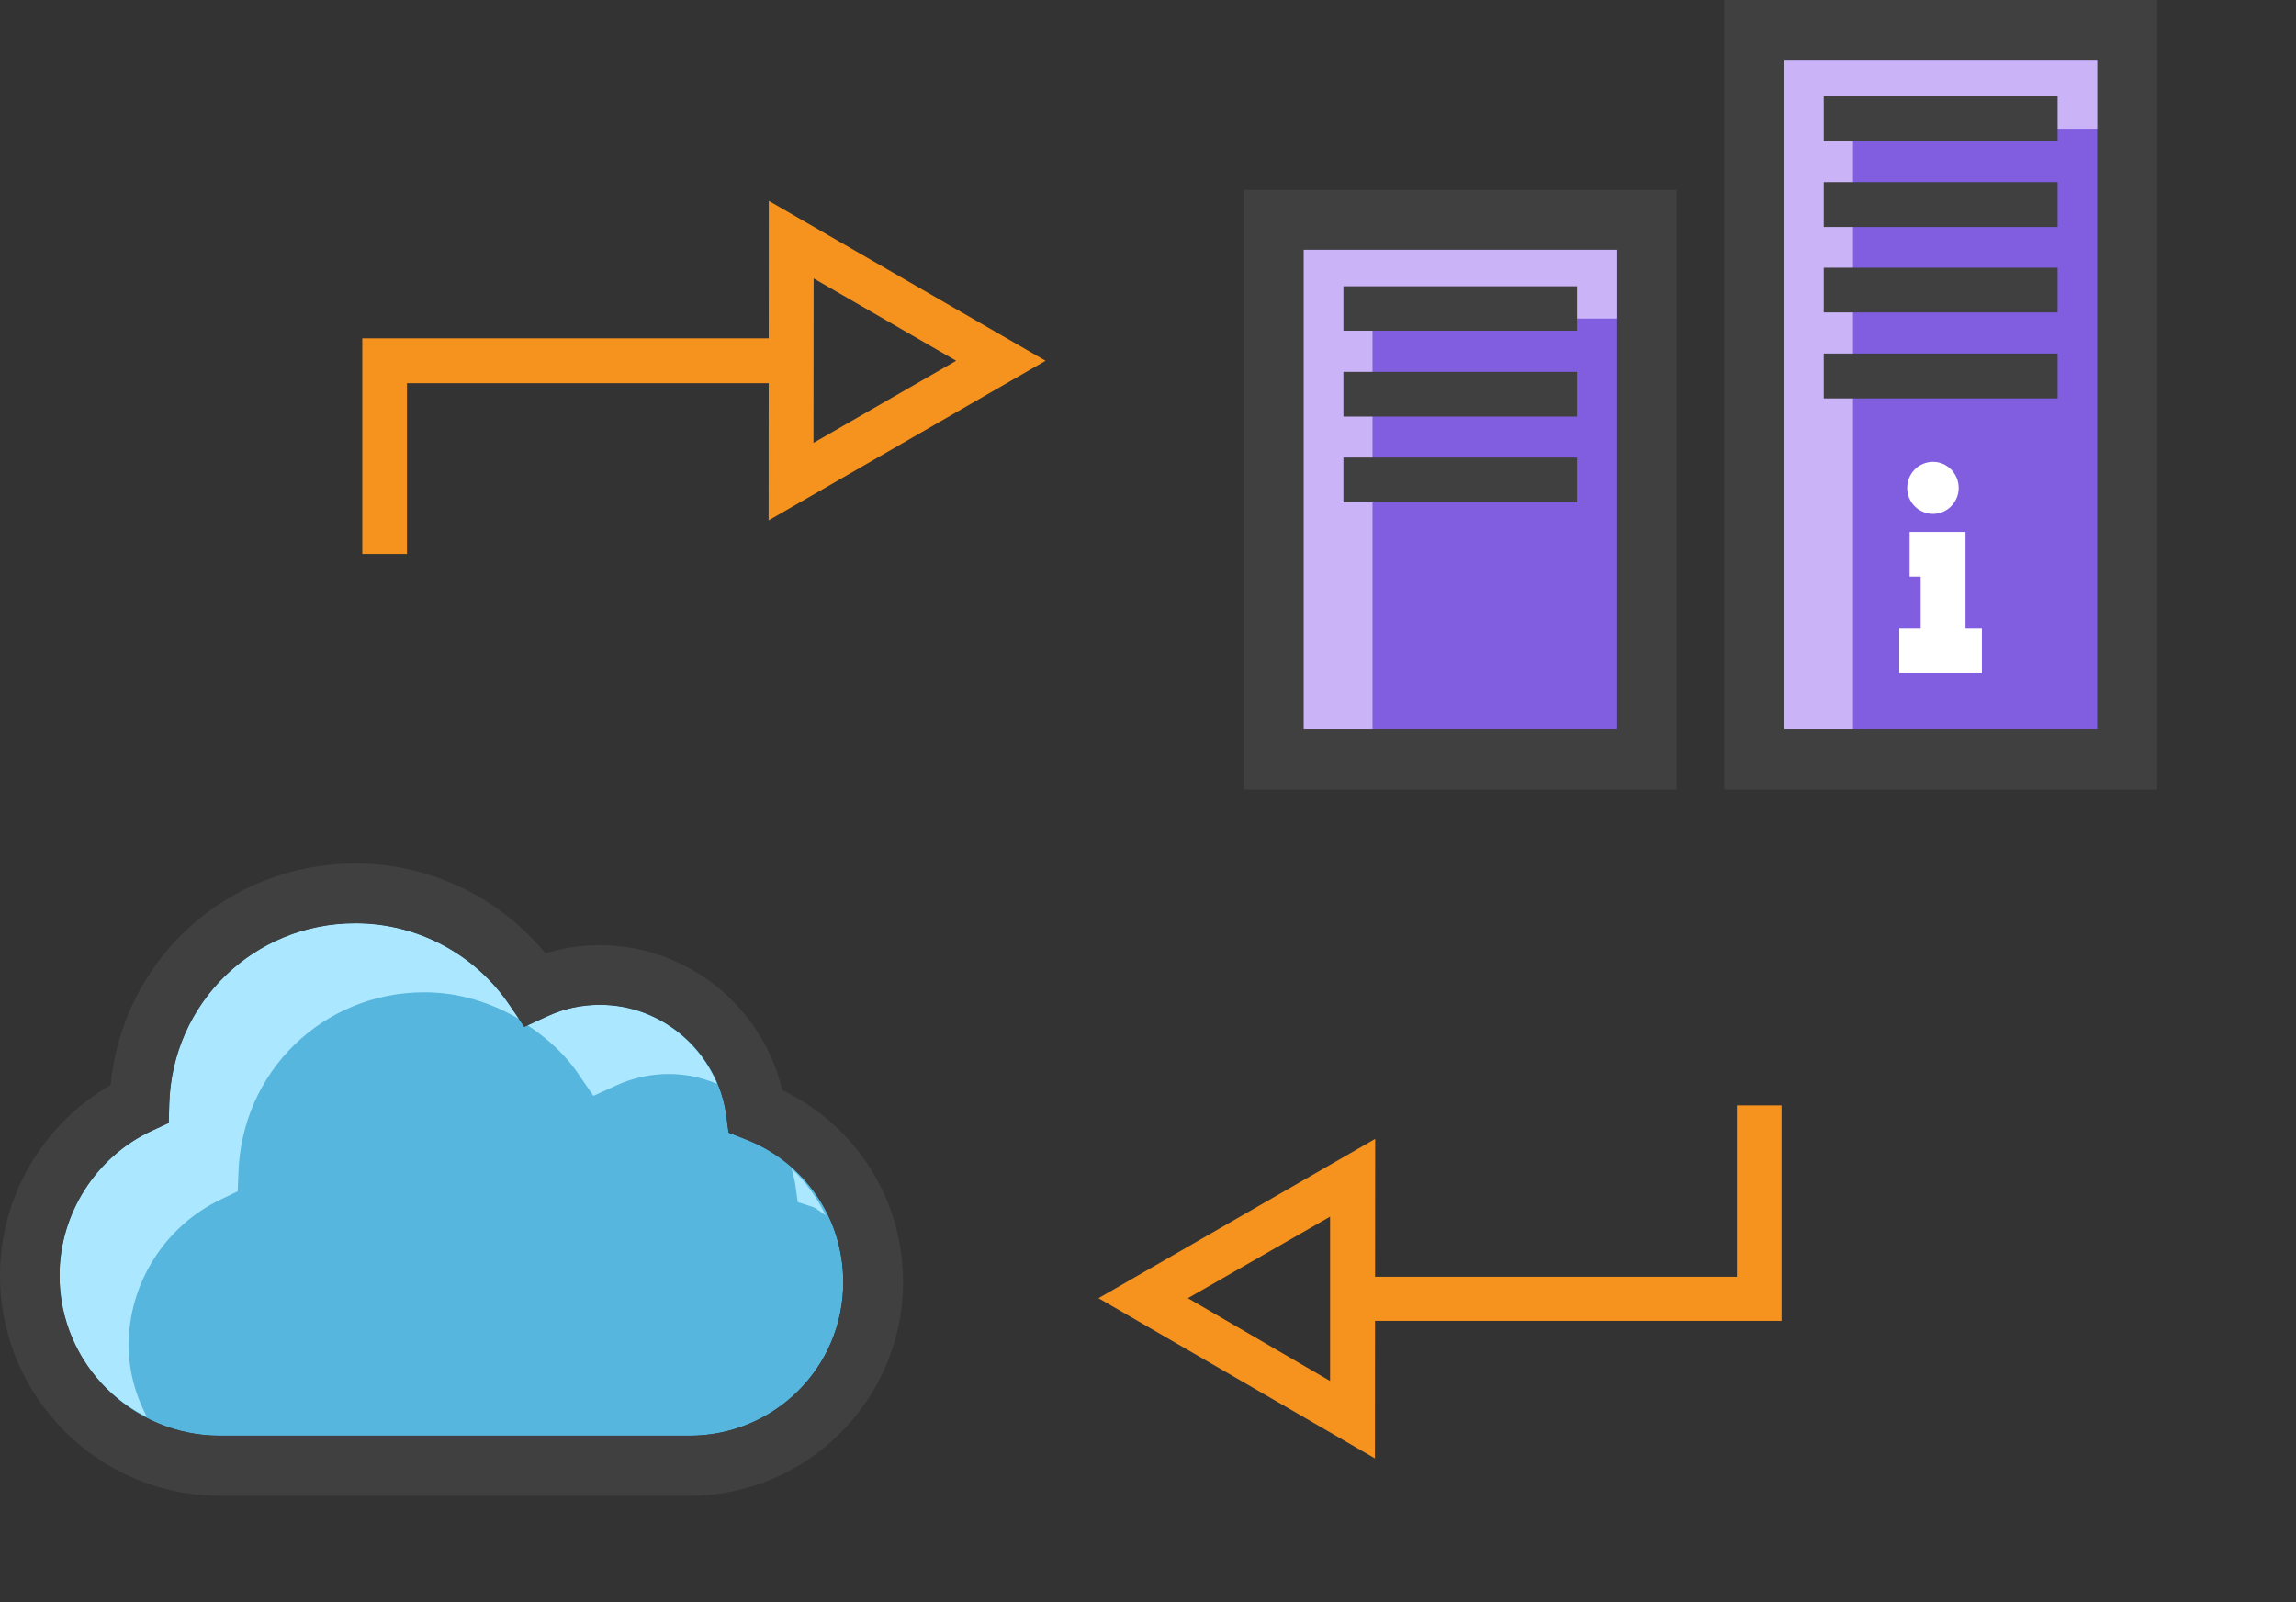
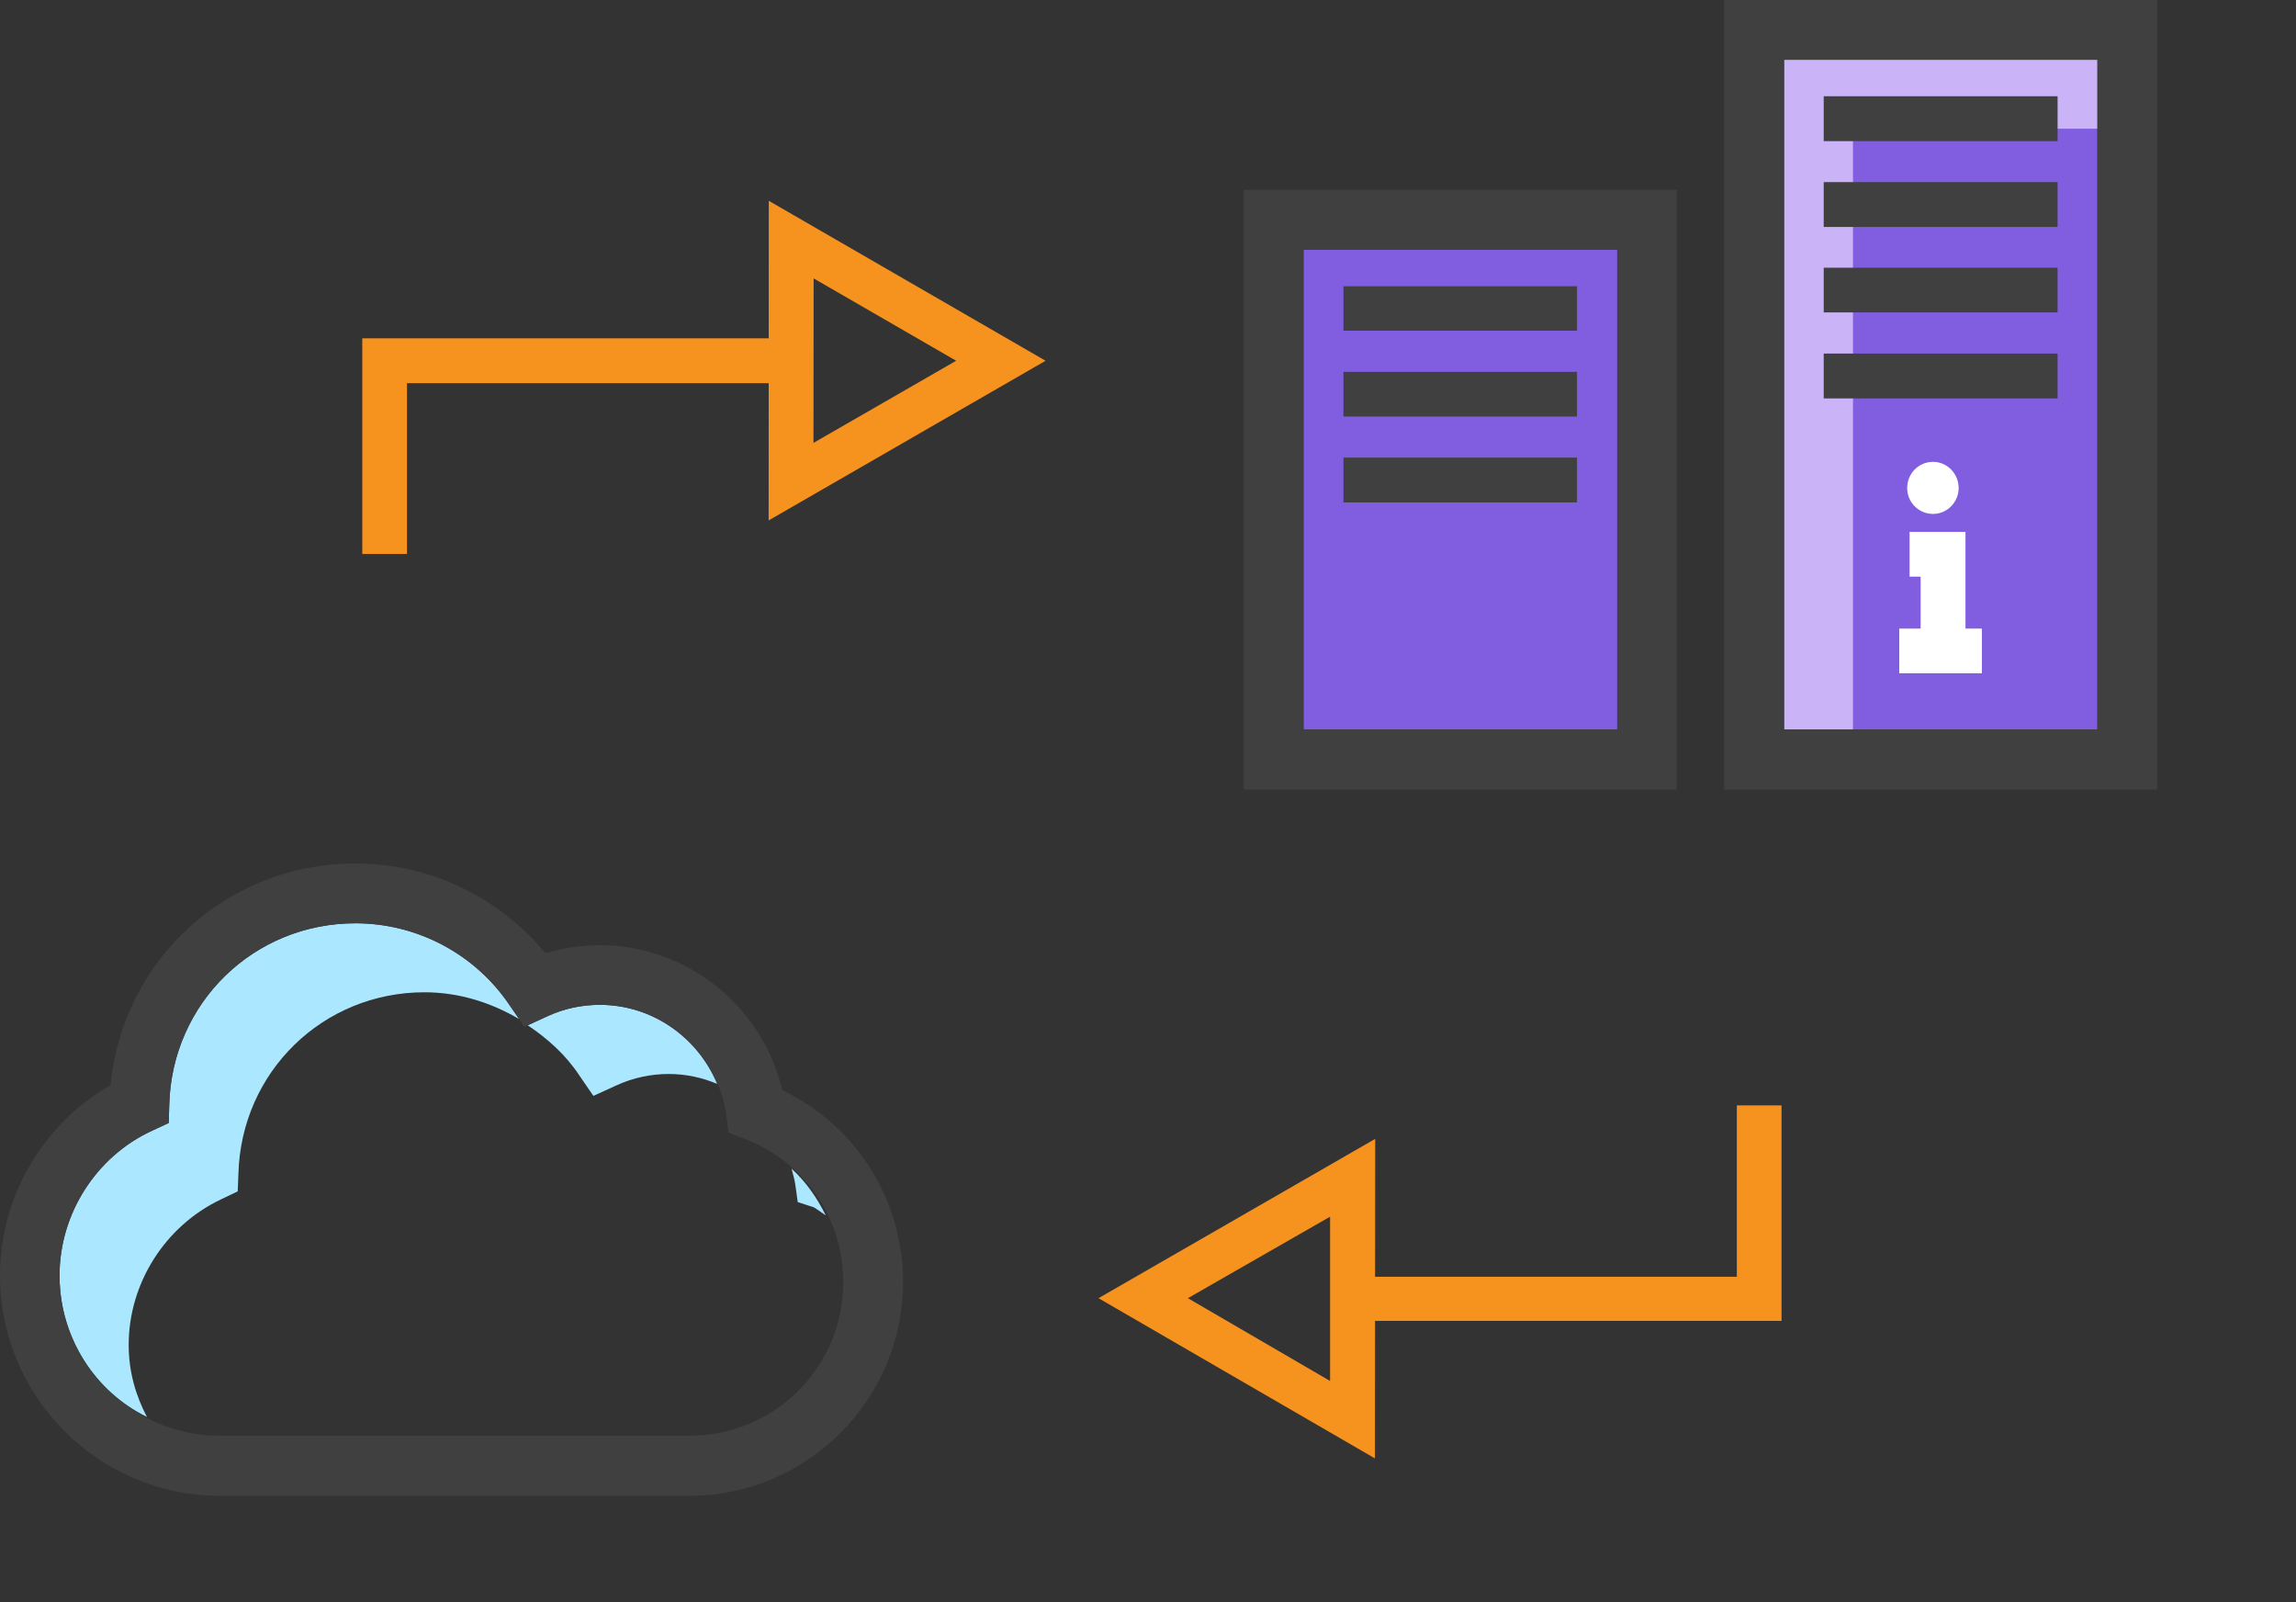
<svg xmlns="http://www.w3.org/2000/svg" width="43px" height="30px" viewBox="0 0 43 30" version="1.1">
  <rect x="0" y="0" width="43" height="30" fill="#333333" stroke="none" />
  <title>messagerie</title>
  <desc>Created with Sketch.</desc>
  <g id="messagerie" stroke="none" stroke-width="1" fill="none" fill-rule="evenodd">
    <polygon id="Fill-10883" fill="#815EE0" points="24.413 13.66 30.288 13.66 30.288 4.673 24.413 4.673" />
-     <path d="M13.953,21.328 L13.645,21.207 L13.602,20.883 C13.44,19.703 12.422,18.815 11.235,18.815 C10.895,18.815 10.562,18.885 10.25,19.03 L9.82,19.227 L9.553,18.835 C8.905,17.865 7.817,17.288 6.657,17.288 C4.753,17.288 3.223,18.777 3.17,20.68 L3.16,21.027 L2.848,21.172 C1.795,21.657 1.115,22.733 1.115,23.883 C1.115,25.532 2.462,26.883 4.117,26.883 L12.915,26.883 C14.498,26.883 15.793,25.608 15.793,24.008 C15.793,22.808 15.07,21.758 13.953,21.328" id="Fill-10884" fill="#57B6DD" />
    <polygon id="Fill-10885" fill="#815EE0" points="33.413 13.66 39.28 13.66 39.28 1.12 33.413 1.12" />
    <path d="M10.845,20.13 L11.113,20.52 L11.545,20.323 C11.857,20.18 12.19,20.11 12.525,20.11 C12.845,20.11 13.148,20.177 13.43,20.295 C13.065,19.422 12.21,18.815 11.235,18.815 C10.895,18.815 10.562,18.885 10.25,19.03 L9.883,19.198 C10.252,19.445 10.592,19.747 10.845,20.13" id="Fill-10886" fill="#ABE7FF" />
    <path d="M14.895,22.183 L14.94,22.508 L15.245,22.608 C15.325,22.657 15.39,22.707 15.465,22.758 C15.305,22.433 15.098,22.133 14.825,21.883 C14.85,21.983 14.88,22.082 14.895,22.183" id="Fill-10887" fill="#ABE7FF" />
    <path d="M2.41,25.183 C2.41,24.032 3.087,22.957 4.14,22.457 L4.452,22.308 L4.465,21.983 C4.515,20.073 6.045,18.58 7.95,18.58 C8.585,18.58 9.188,18.767 9.723,19.082 L9.553,18.835 C8.905,17.865 7.817,17.288 6.657,17.288 C4.753,17.288 3.223,18.777 3.17,20.68 L3.16,21.027 L2.848,21.172 C1.795,21.657 1.115,22.733 1.115,23.883 C1.115,25.058 1.788,26.058 2.752,26.532 C2.542,26.133 2.41,25.683 2.41,25.183" id="Fill-10888" fill="#ABE7FF" />
    <polyline id="Fill-10889" fill="#CAB4F7" points="34.703 2.41 39.28 2.41 39.28 1.12 33.413 1.12 33.413 13.66 34.703 13.66 34.703 2.41" />
-     <polyline id="Fill-10890" fill="#CAB4F7" points="25.705 5.965 30.288 5.965 30.288 4.673 24.413 4.673 24.413 13.66 25.705 13.66 25.705 5.965" />
    <path d="M6.657,17.288 C4.753,17.288 3.223,18.777 3.17,20.68 L3.16,21.027 L2.848,21.172 C1.795,21.657 1.115,22.733 1.115,23.883 C1.115,25.532 2.462,26.883 4.117,26.883 L12.915,26.883 C14.498,26.883 15.793,25.608 15.793,24.008 C15.793,22.808 15.07,21.758 13.953,21.328 L13.645,21.207 L13.602,20.883 C13.44,19.703 12.422,18.815 11.235,18.815 C10.895,18.815 10.562,18.885 10.25,19.03 L9.82,19.227 L9.553,18.835 C8.905,17.865 7.817,17.288 6.657,17.288 Z M12.915,28.008 L4.117,28.008 C1.85,28.008 0,26.157 0,23.883 C0,22.407 0.802,21.045 2.072,20.317 C2.297,17.965 4.255,16.168 6.657,16.168 C8.037,16.168 9.34,16.788 10.215,17.85 C10.543,17.75 10.887,17.698 11.235,17.698 C12.867,17.698 14.283,18.845 14.65,20.413 C16.035,21.078 16.913,22.457 16.913,24.008 C16.913,26.207 15.115,28.008 12.915,28.008 L12.915,28.008 Z" id="Fill-10891" fill="#404040" />
    <path d="M24.413,13.66 L30.288,13.66 L30.288,4.673 L24.413,4.673 L24.413,13.66 Z M23.293,14.783 L31.402,14.783 L31.402,3.555 L23.293,3.555 L23.293,14.783 Z" id="Fill-10892" fill="#404040" />
    <polygon id="Fill-10893" fill="#404040" points="25.16 6.192 29.535 6.192 29.535 5.36 25.16 5.36" />
    <polygon id="Fill-10894" fill="#404040" points="25.16 7.8 29.535 7.8 29.535 6.963 25.16 6.963" />
    <polygon id="Fill-10895" fill="#404040" points="25.16 9.408 29.535 9.408 29.535 8.568 25.16 8.568" />
    <path d="M33.413,13.66 L39.28,13.66 L39.28,1.12 L33.413,1.12 L33.413,13.66 Z M32.29,14.783 L40.4,14.783 L40.4,0 L32.29,0 L32.29,14.783 Z" id="Fill-10896" fill="#404040" />
    <polygon id="Fill-10897" fill="#404040" points="34.155 2.643 38.535 2.643 38.535 1.802 34.155 1.802" />
    <polygon id="Fill-10898" fill="#404040" points="34.155 4.25 38.535 4.25 38.535 3.41 34.155 3.41" />
    <polygon id="Fill-10899" fill="#404040" points="34.155 5.85 38.535 5.85 38.535 5.013 34.155 5.013" />
    <polygon id="Fill-10900" fill="#404040" points="34.155 7.46 38.535 7.46 38.535 6.62 34.155 6.62" />
    <polyline id="Fill-10901" fill="#FFFFFF" points="36.81 11.77 36.81 9.96 35.763 9.96 35.763 10.797 35.97 10.797 35.97 11.77 35.57 11.77 35.57 12.607 37.117 12.607 37.117 11.77 36.81 11.77" />
    <path d="M36.203,9.623 C36.465,9.623 36.682,9.405 36.682,9.137 C36.682,8.867 36.465,8.648 36.203,8.648 C35.932,8.648 35.718,8.867 35.718,9.137 C35.718,9.405 35.932,9.623 36.203,9.623" id="Fill-10902" fill="#FFFFFF" />
    <path d="M15.238,5.213 L15.235,8.293 L17.907,6.755 L15.238,5.213 Z M14.395,9.745 L14.398,3.76 L19.582,6.755 L14.395,9.745 L14.395,9.745 Z" id="Fill-10903" fill="#F6921E" />
    <polyline id="Fill-10904" fill="#F6921E" points="7.622 10.373 6.785 10.373 6.785 6.335 14.48 6.335 14.48 7.175 7.622 7.175 7.622 10.373" />
    <path d="M22.247,24.308 L24.91,25.858 L24.91,22.782 L22.247,24.308 Z M25.75,27.308 L20.573,24.308 L25.755,21.325 L25.75,27.308 L25.75,27.308 Z" id="Fill-10905" fill="#F6921E" />
    <polyline id="Fill-10906" fill="#F6921E" points="33.365 24.733 25.672 24.733 25.672 23.907 32.528 23.907 32.528 20.698 33.365 20.698 33.365 24.733" />
  </g>
</svg>